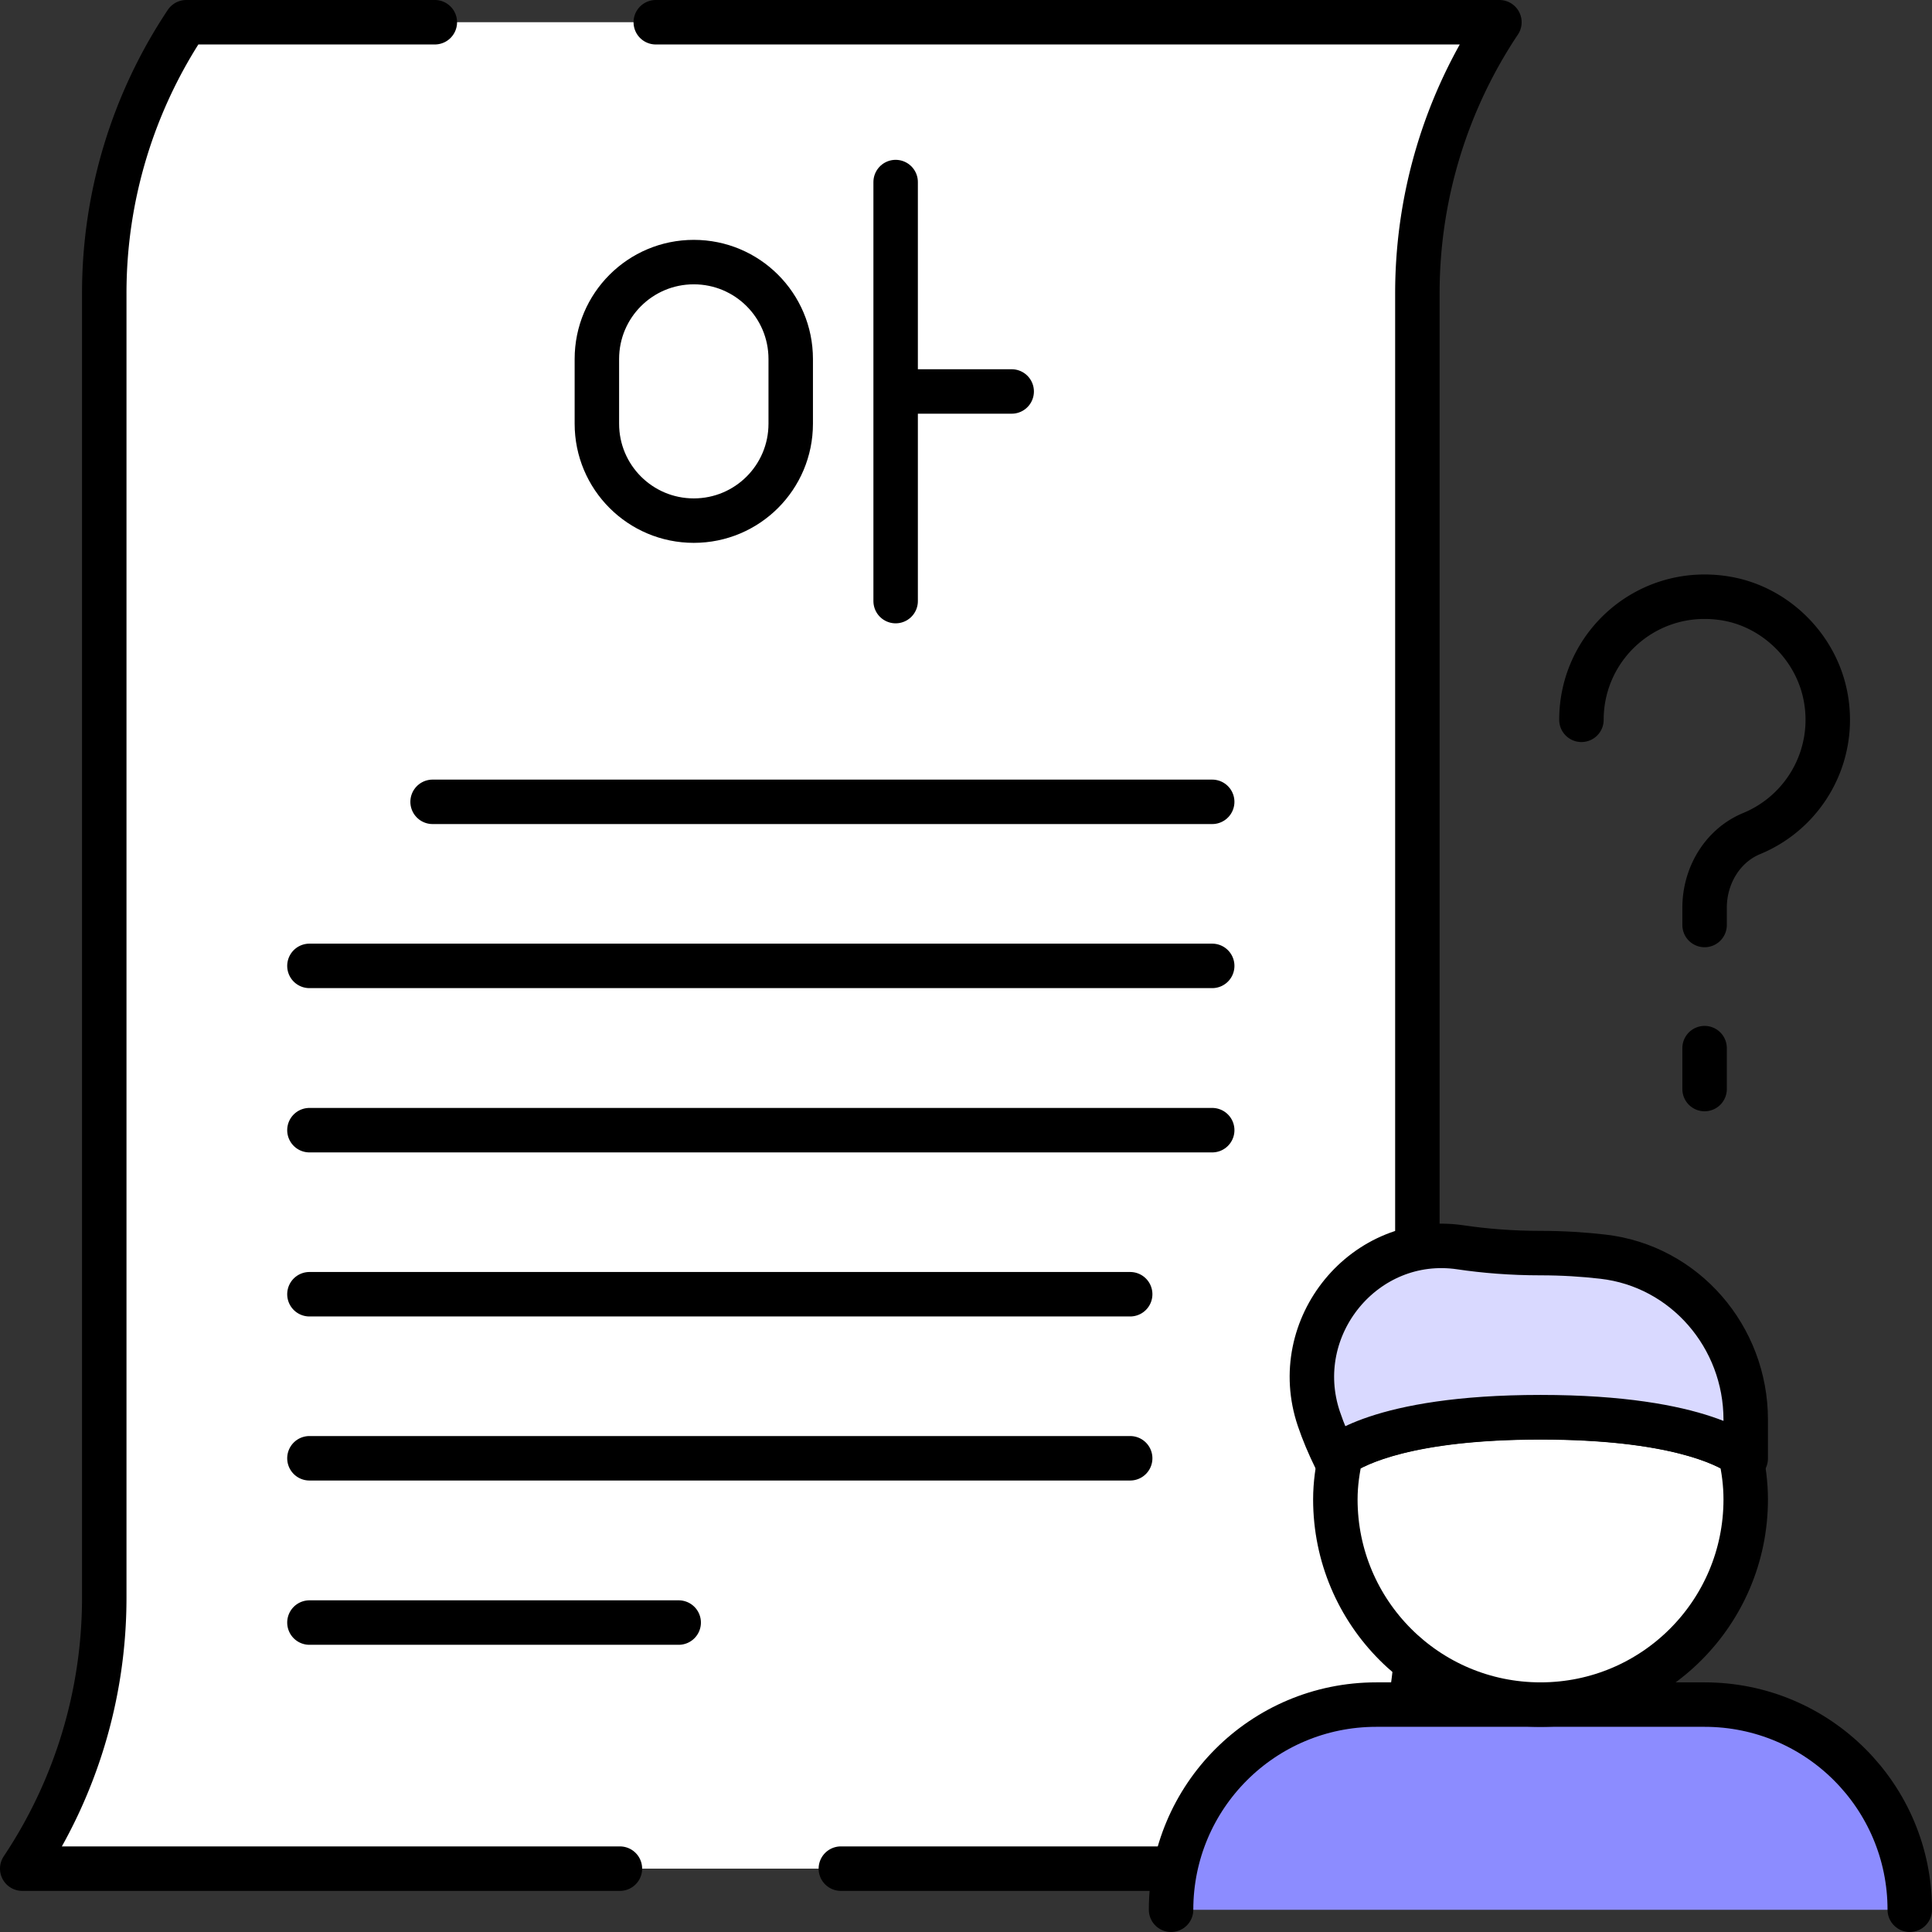
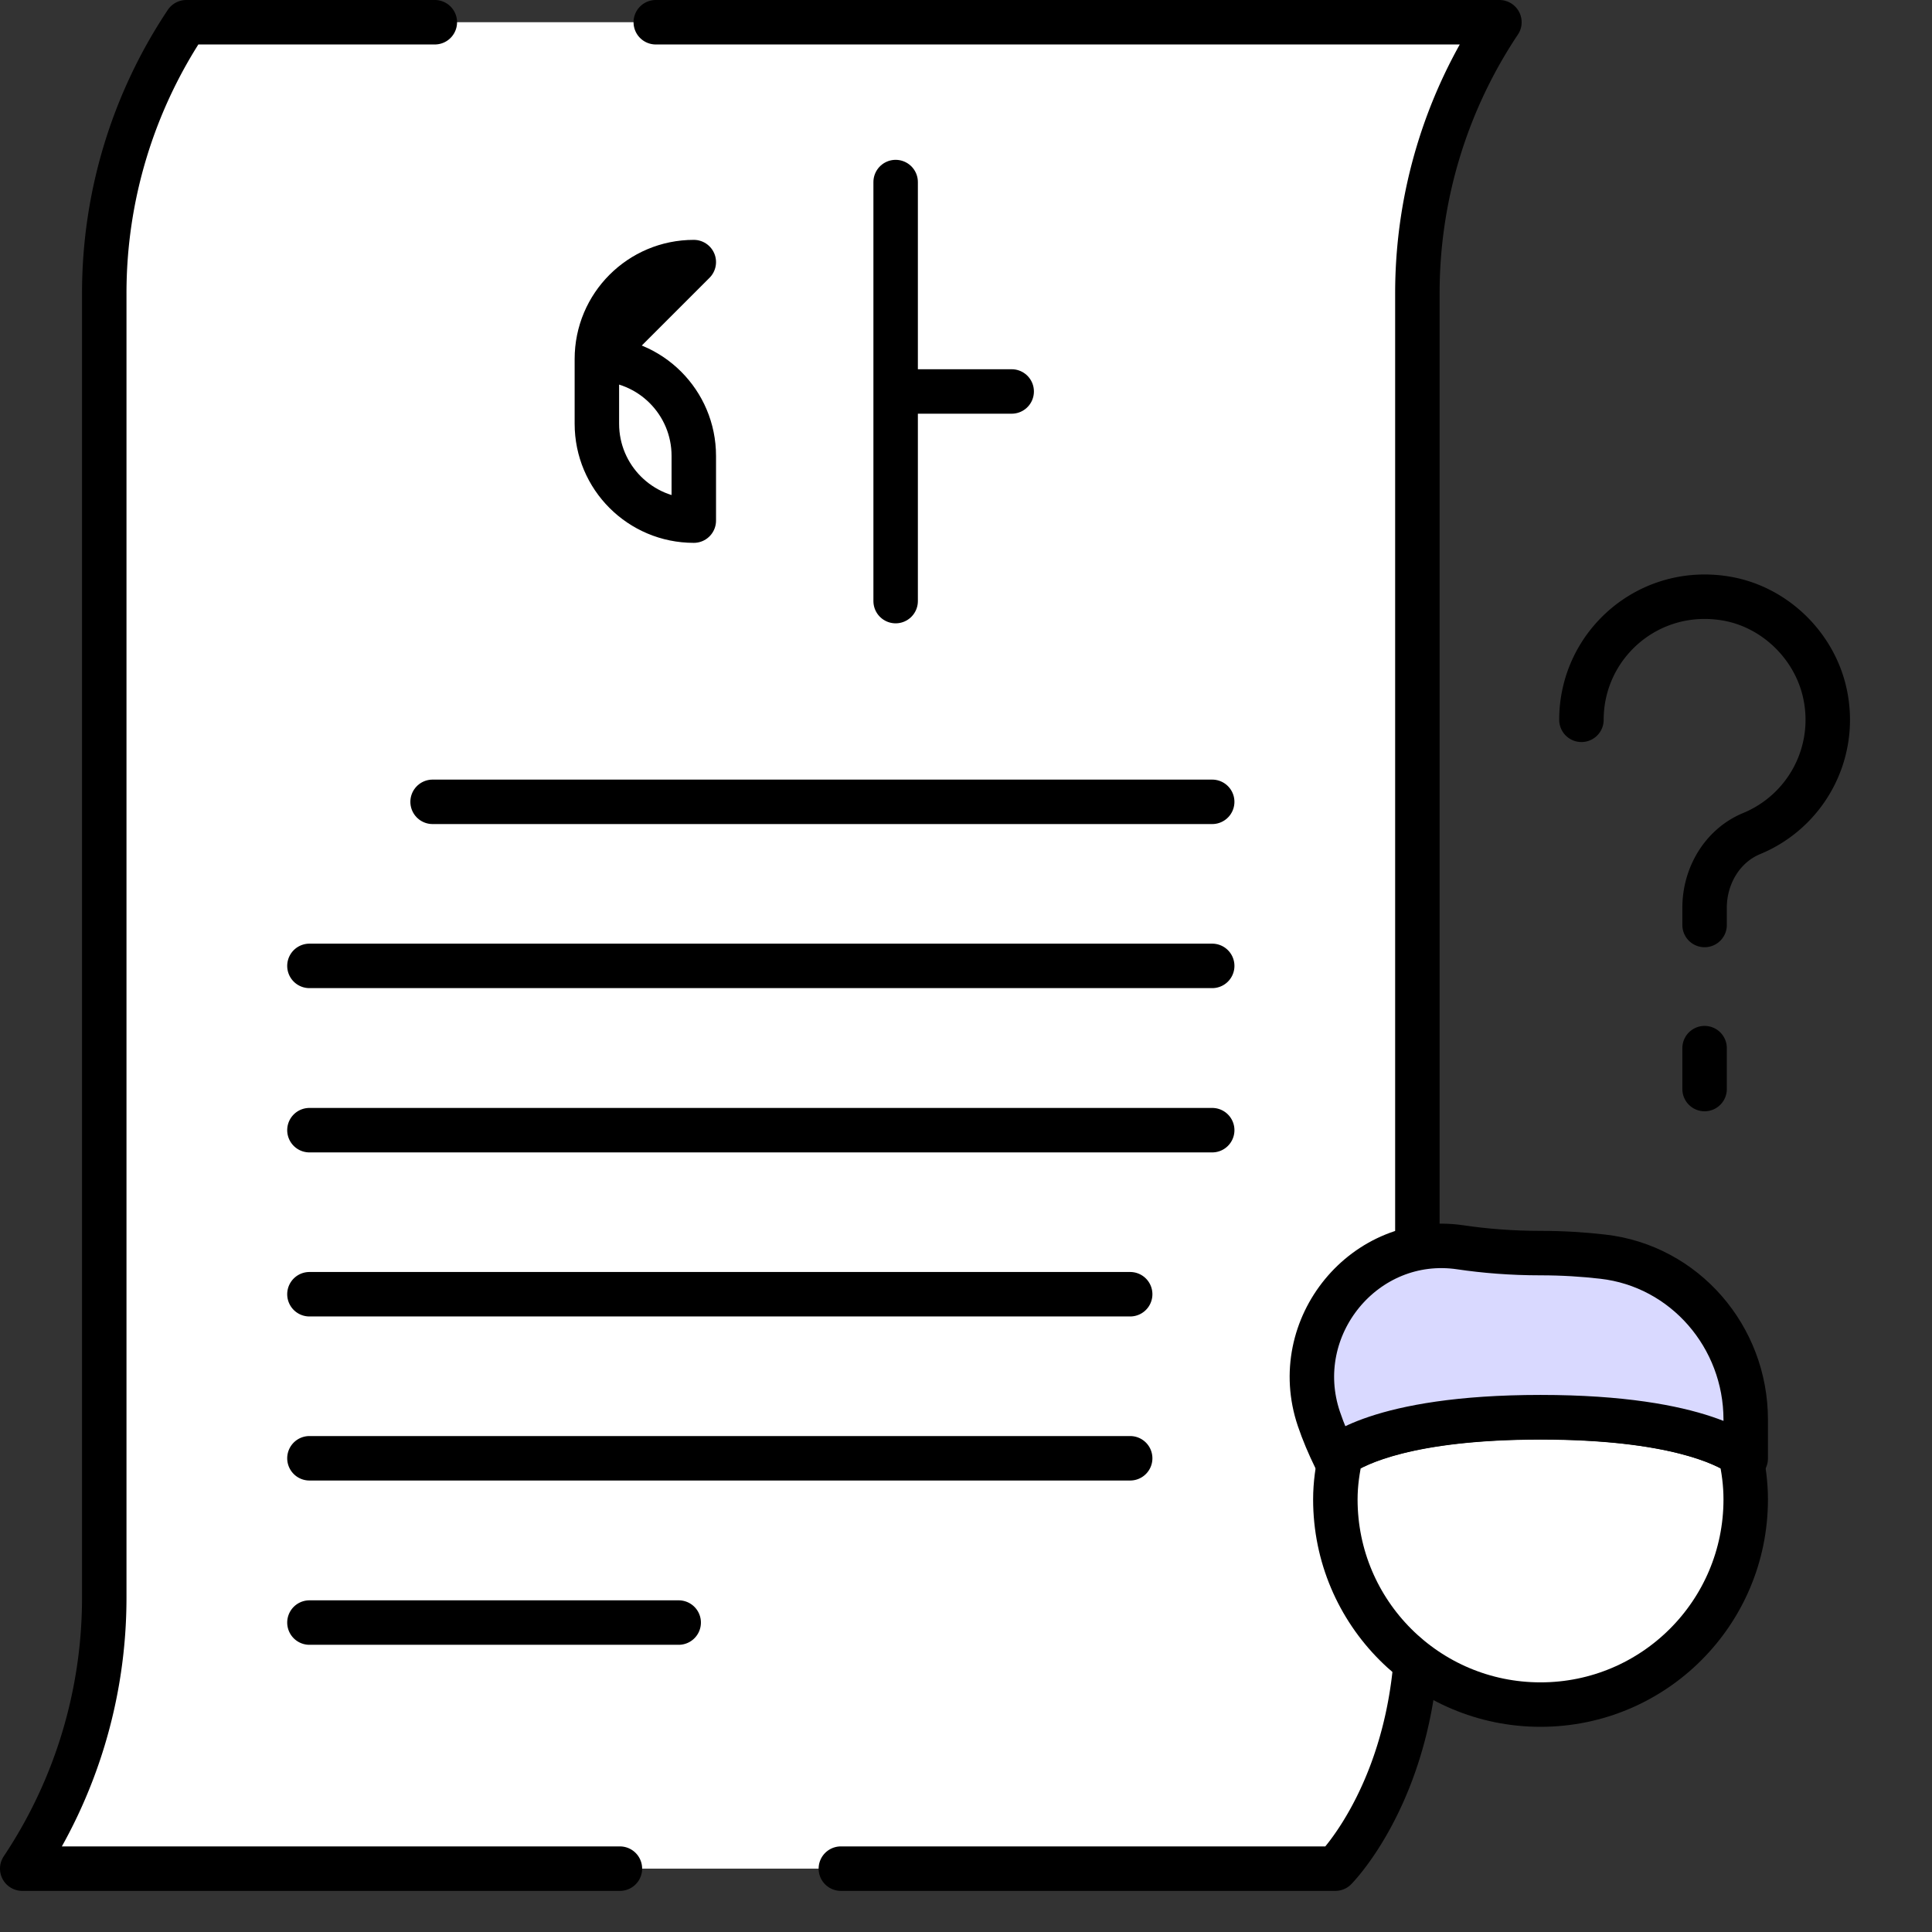
<svg xmlns="http://www.w3.org/2000/svg" id="_レイヤー_2" viewBox="0 0 86.91 86.91">
  <rect x="0" y="0" width="86.91" height="86.91" fill="#333333" stroke="none" />
  <defs>
    <style>
      .cls-3,.cls-6{stroke:#000;stroke-linecap:round;stroke-linejoin:round;stroke-width:2px}.cls-3{fill:#fff}.cls-6{fill:none}
    </style>
  </defs>
  <g id="_レイヤー_1-2">
    <path d="M60.07 84.06s3.69-3.69 3.69-11.08V13.19c0-4.34 1.28-8.58 3.69-12.19H8.38a21.945 21.945 0 0 0-3.69 12.19v58.68c0 4.34-1.28 8.58-3.69 12.19h59.07Z" style="fill:#fff;stroke:#000;stroke-linecap:round;stroke-linejoin:round;stroke-width:2px;stroke-dasharray:0 0 122.59 9.94" />
    <path d="M54.53 36.07H19.46" style="fill:#ffbd5c;stroke:#000;stroke-linecap:round;stroke-linejoin:round;stroke-width:2px" />
    <path d="M54.53 43.45H13.92m40.61 7.39H13.92m0 7.38h36.92M13.92 65.6h36.92m-36.92 7.39h16.61m40.61-40.61c0-3.39 3.04-6.06 6.54-5.45 2.23.39 4.05 2.22 4.45 4.45a5.536 5.536 0 0 1-3.34 6.12c-1.32.55-2.11 1.91-2.11 3.33v.78m0 7.38v-1.84" class="cls-6" />
-     <path d="M52.68 85.91c0-5.1 4.13-9.23 9.23-9.23h14.77c5.1 0 9.23 4.13 9.23 9.23" style="fill:#8c8cff;stroke:#000;stroke-linecap:round;stroke-linejoin:round;stroke-width:2px" />
    <path d="M69.3 63.76c-5.93 0-8.28 1.19-8.98 1.66-.15.66-.25 1.33-.25 2.03 0 5.1 4.13 9.23 9.23 9.23s9.23-4.13 9.23-9.23c0-.7-.09-1.37-.24-2.03-.69-.47-3.04-1.66-8.99-1.66Z" class="cls-3" />
    <path d="M78.53 65.6s-1.85-1.85-9.23-1.85-9.23 1.85-9.23 1.85c-.29-.59-.54-1.18-.74-1.77-1.4-4.13 2.06-8.36 6.37-7.72 1.08.16 2.29.26 3.6.26 1 0 1.93.06 2.8.16 3.69.42 6.43 3.61 6.43 7.33v1.75Z" style="fill:#d9d9ff;stroke:#000;stroke-linecap:round;stroke-linejoin:round;stroke-width:2px" />
-     <path d="M31.21 11.79h0c-2.41 0-4.36 1.95-4.36 4.36v2.91c0 2.41 1.95 4.36 4.36 4.36h0c2.41 0 4.36-1.95 4.36-4.36v-2.91c0-2.41-1.95-4.36-4.36-4.36Z" class="cls-3" />
+     <path d="M31.21 11.79h0c-2.41 0-4.36 1.95-4.36 4.36v2.91c0 2.41 1.95 4.36 4.36 4.36h0v-2.91c0-2.41-1.95-4.36-4.36-4.36Z" class="cls-3" />
    <path d="M40.81 17.61h4.7m-5.22 9.43V8.19" class="cls-6" />
  </g>
</svg>